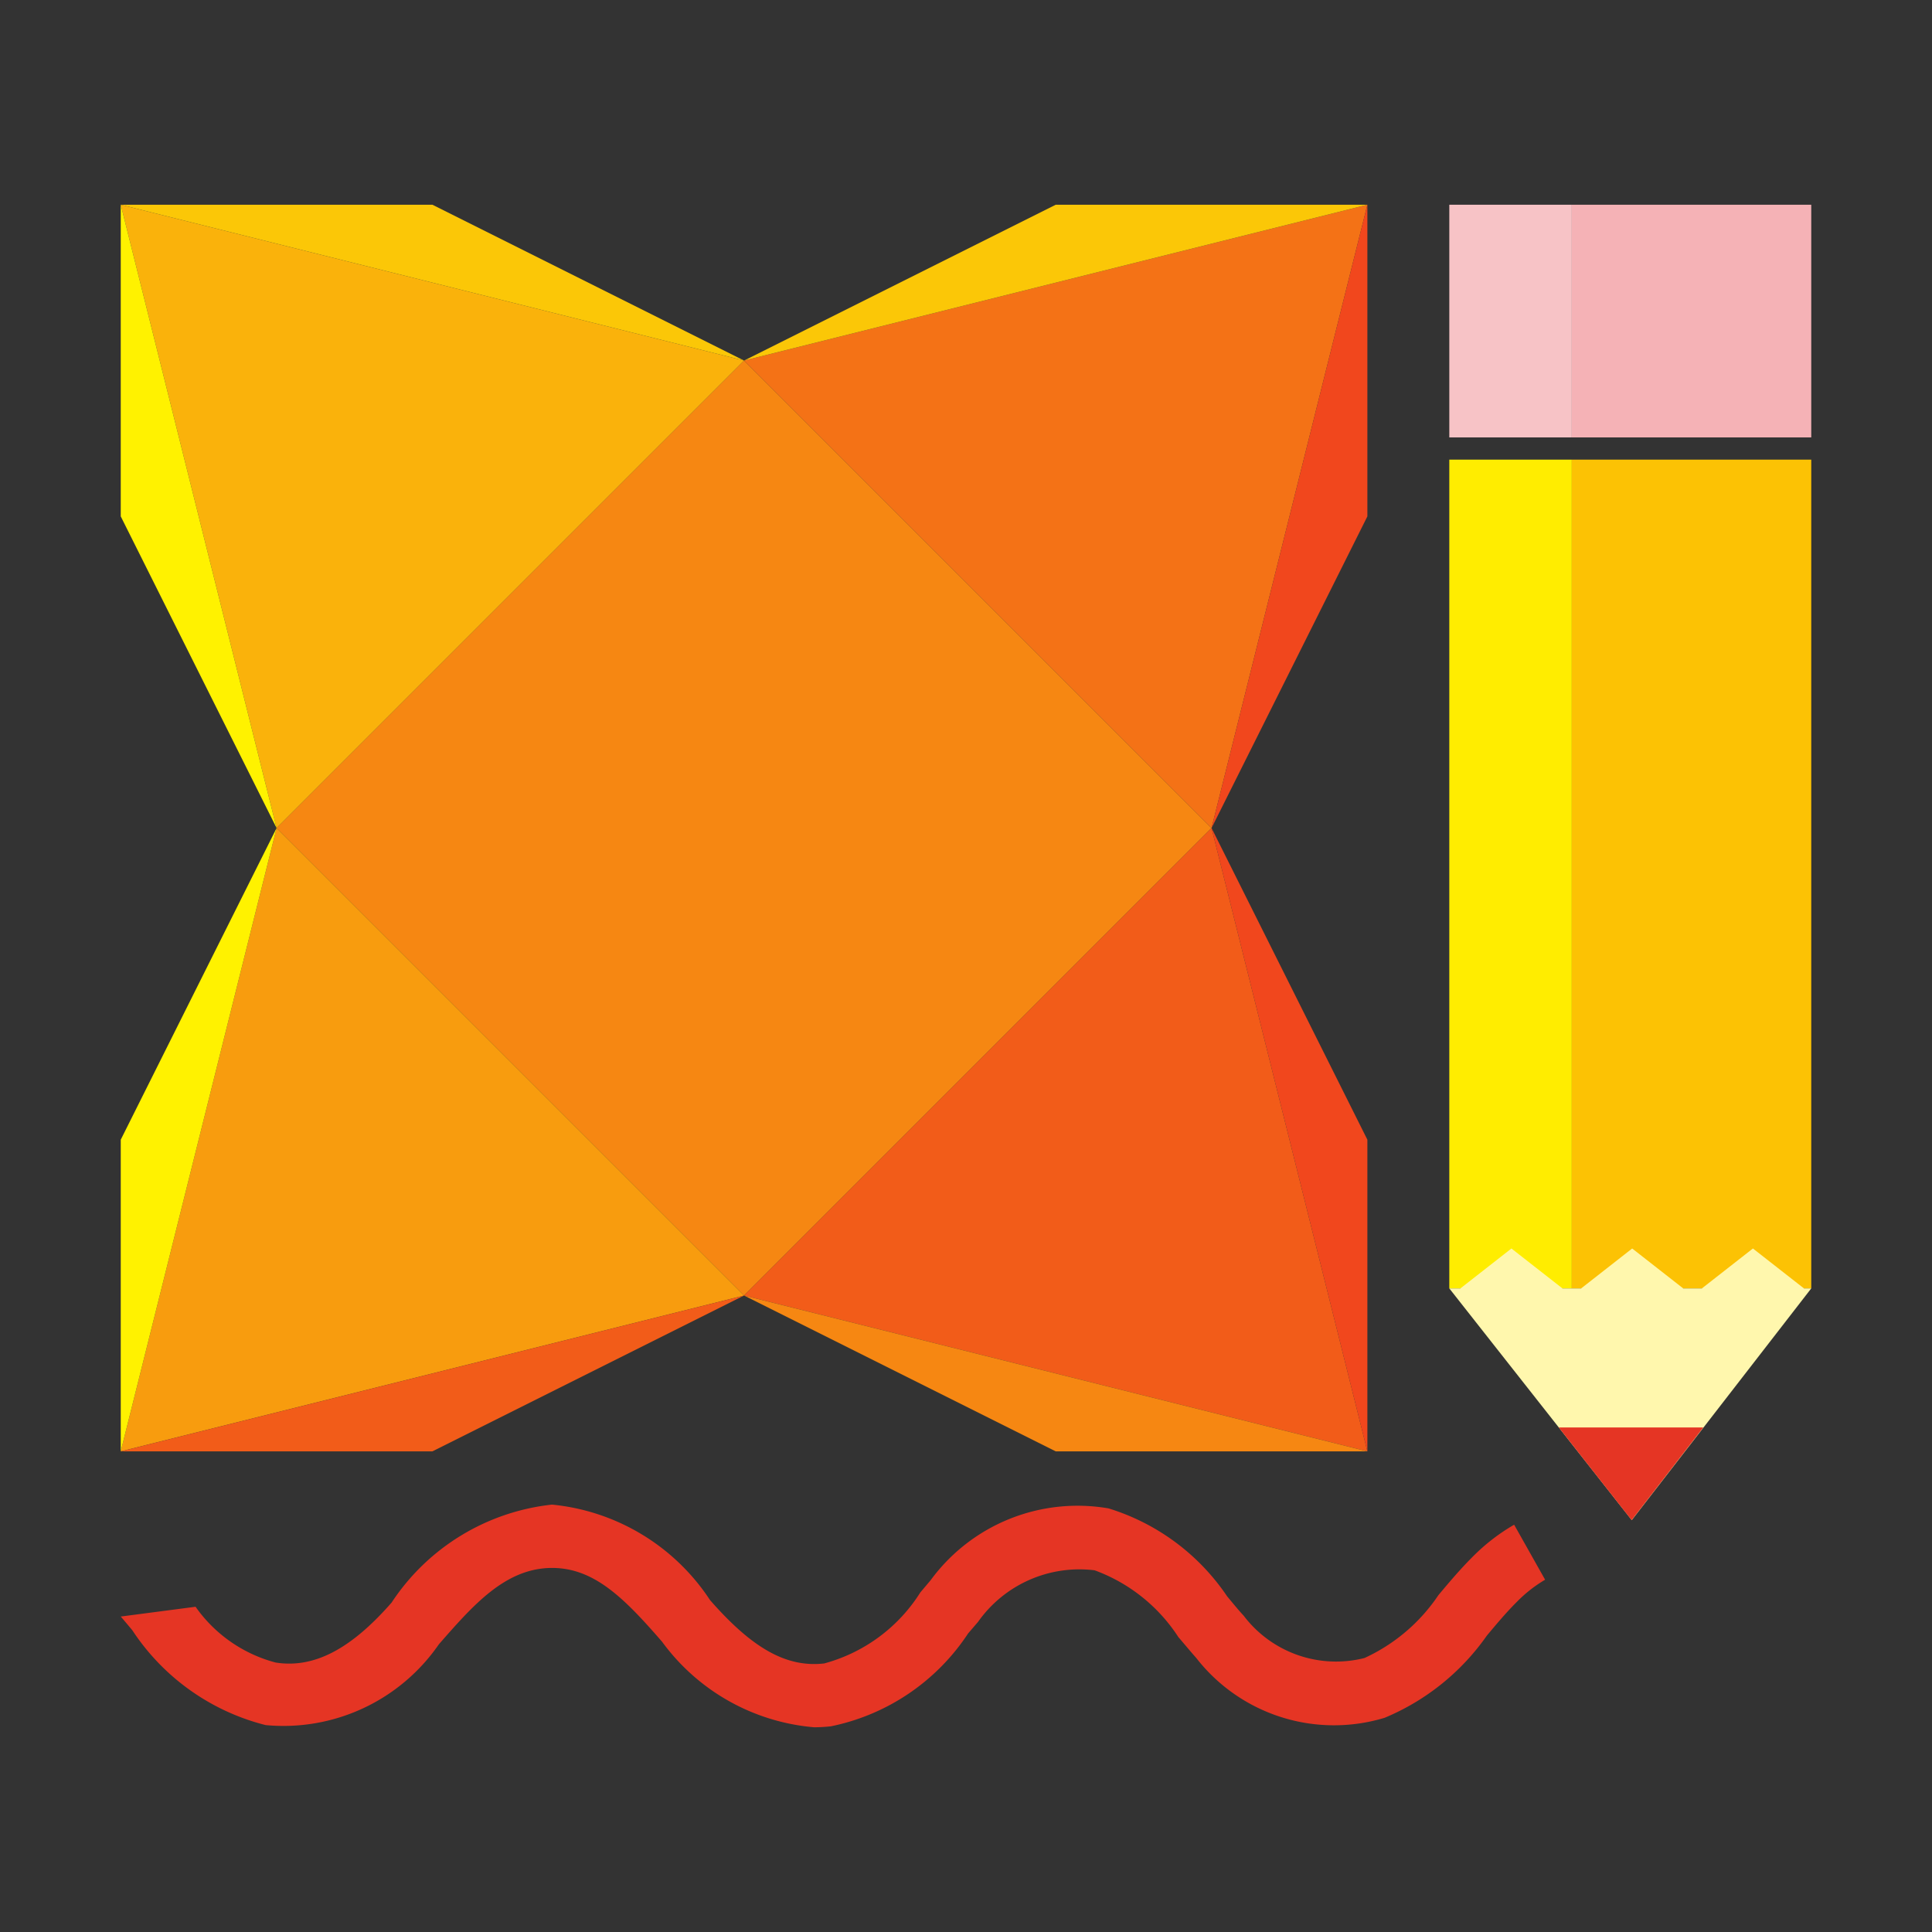
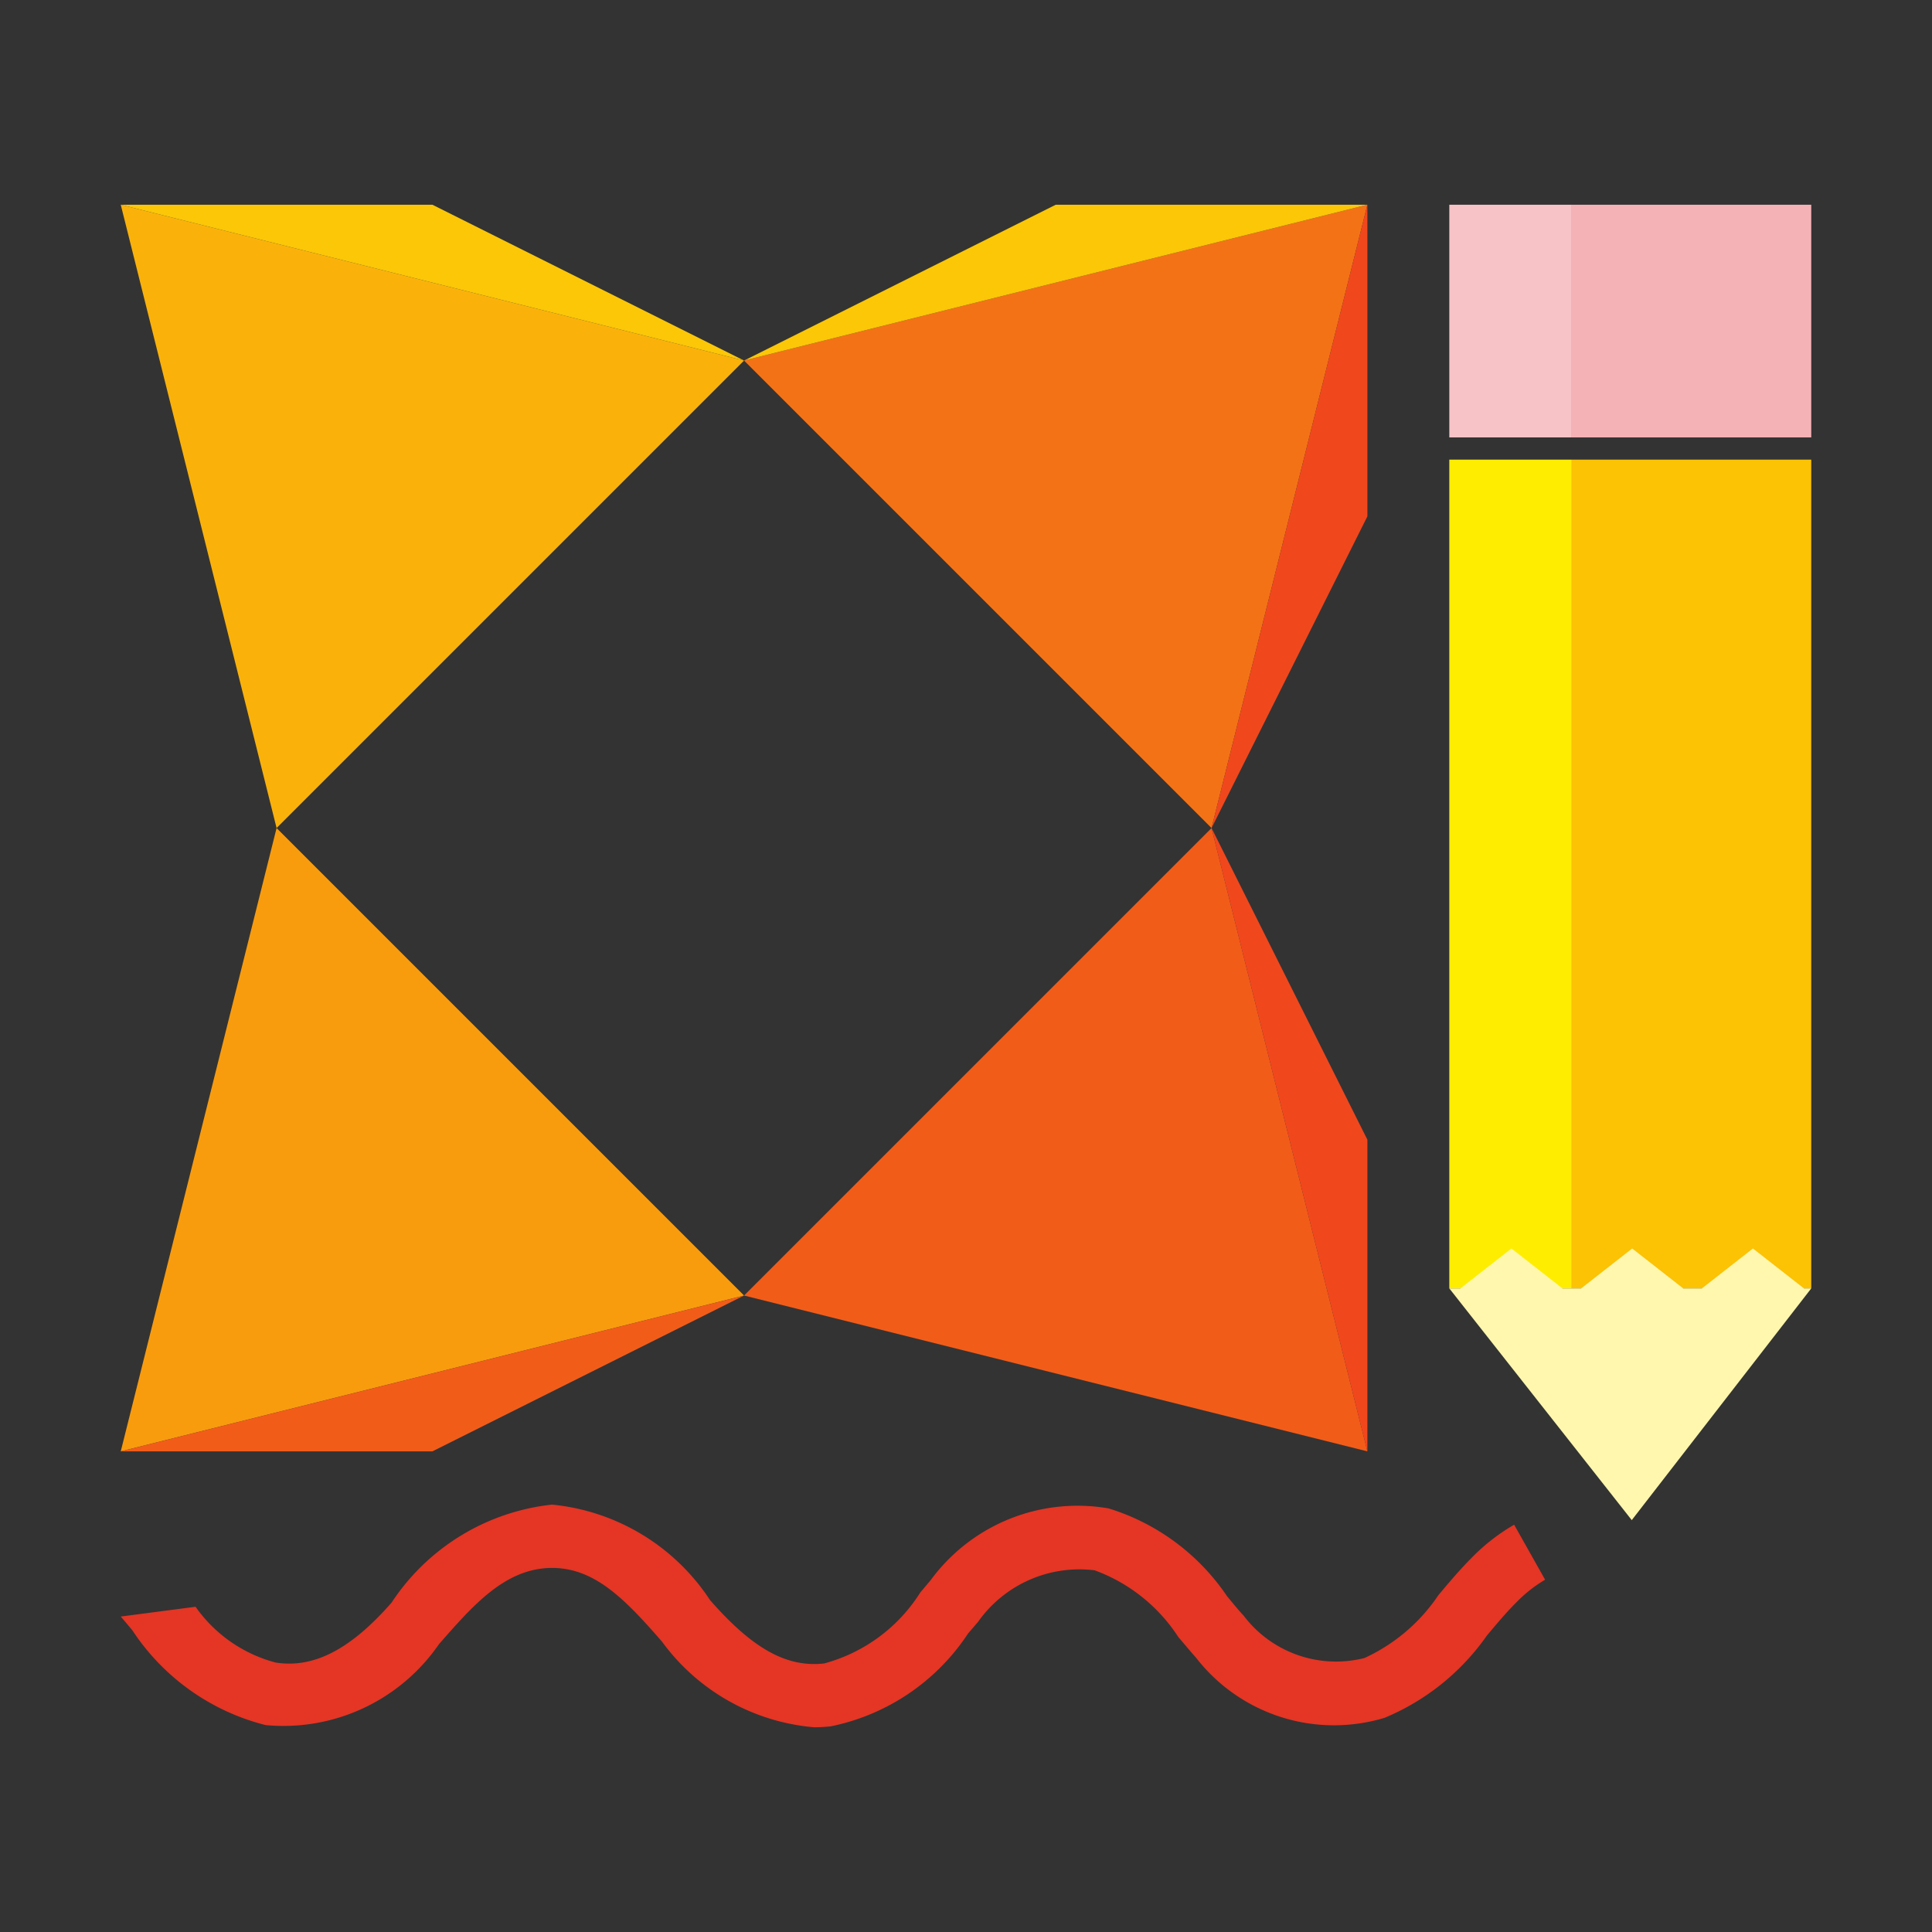
<svg xmlns="http://www.w3.org/2000/svg" width="800px" height="800px" viewBox="0 0 32 32">
  <rect x="0" y="0" width="32" height="32" fill="#333333" stroke="none" />
  <title>file_type_haxecheckstyle</title>
  <polygon points="26.034 7.613 24.005 7.613 24.005 21.34 26.034 21.34 26.034 7.613 26.034 7.613 26.034 7.613" style="fill:#ffed00" />
  <polygon points="30 7.613 26.034 7.613 26.034 21.34 30 21.34 30 7.613 30 7.613" style="fill:#fcc204" />
  <path d="M30,21.34l-2.973,3.838L24.005,21.34Zm-4.121,0-.845-.661-.845.661Zm2,0-.845-.661-.845.661Zm2,0-.845-.661-.845.661Z" style="fill:#fff7ad" />
-   <polygon points="25.818 23.643 27.025 25.178 28.212 23.643 25.818 23.643" style="fill:#e53524" />
  <polygon points="26.034 3.391 24.005 3.391 24.005 7.245 26.034 7.245 26.034 3.391 26.034 3.391 26.034 3.391" style="fill:#f7c3c6" />
  <polygon points="30 3.391 26.034 3.391 26.034 7.245 30 7.245 30 3.391 30 3.391" style="fill:#f5b2b6" />
-   <path d="M12.324,5.972,4.581,13.715l7.743,7.743,7.743-7.743L12.324,5.972" style="fill:#f68712" />
  <path d="M2,3.391,12.324,5.972,4.581,13.715,2,3.391" style="fill:#fab20b" />
  <path d="M22.648,3.391,20.067,13.715,12.324,5.972,22.648,3.391" style="fill:#f47216" />
  <path d="M22.648,24.039,12.324,21.458l7.743-7.743,2.581,10.324" style="fill:#f25c19" />
  <path d="M2,24.039,4.581,13.715l7.743,7.743L2,24.039" style="fill:#f89c0e" />
  <path d="M12.324,5.972,2,3.391H7.162l5.162,2.581" style="fill:#fbc707" />
  <path d="M12.324,5.972,22.648,3.391H17.486L12.324,5.972" style="fill:#fbc707" />
-   <path d="M12.324,21.458l10.324,2.581H17.486l-5.162-2.581" style="fill:#f68712" />
  <path d="M12.324,21.458,2,24.039H7.162l5.162-2.581" style="fill:#f25c19" />
-   <path d="M4.581,13.715,2,24.039V18.877l2.581-5.162" style="fill:#fff200" />
-   <path d="M4.581,13.715,2,3.391V8.553l2.581,5.162" style="fill:#fff200" />
  <path d="M20.067,13.715,22.648,3.391V8.553l-2.581,5.162" style="fill:#f1471d" />
  <path d="M20.067,13.715l2.581,10.324V18.877l-2.581-5.162" style="fill:#f1471d" />
  <path d="M25.079,25.254a3.272,3.272,0,0,0-.694.538c-.2.2-.385.419-.56.628A2.96,2.96,0,0,1,22.6,27.462a1.92,1.92,0,0,1-2-.7c-.093-.1-.184-.213-.275-.322a3.669,3.669,0,0,0-1.963-1.456,3.017,3.017,0,0,0-2.949,1.191l-.169.2a2.716,2.716,0,0,1-1.593,1.177c-.621.07-1.186-.244-1.891-1.05a3.54,3.54,0,0,0-2.608-1.58H9.134a3.652,3.652,0,0,0-2.648,1.622c-.679.776-1.289,1.092-1.92.993a2.355,2.355,0,0,1-1.327-.924L2,26.775c.064.074.127.15.191.226A3.737,3.737,0,0,0,4.4,28.573a3.128,3.128,0,0,0,2.869-1.338c.567-.648,1.1-1.26,1.867-1.265h.009c.7,0,1.2.507,1.821,1.222a3.484,3.484,0,0,0,2.517,1.417,2.5,2.5,0,0,0,.28-.016,3.577,3.577,0,0,0,2.272-1.538l.164-.191a2.055,2.055,0,0,1,1.931-.855,2.8,2.8,0,0,1,1.388,1.107c.1.116.195.232.294.343a2.892,2.892,0,0,0,3.122.993,3.892,3.892,0,0,0,1.693-1.361c.167-.2.325-.388.494-.556a2.247,2.247,0,0,1,.471-.37Z" style="fill:#e53524" />
</svg>